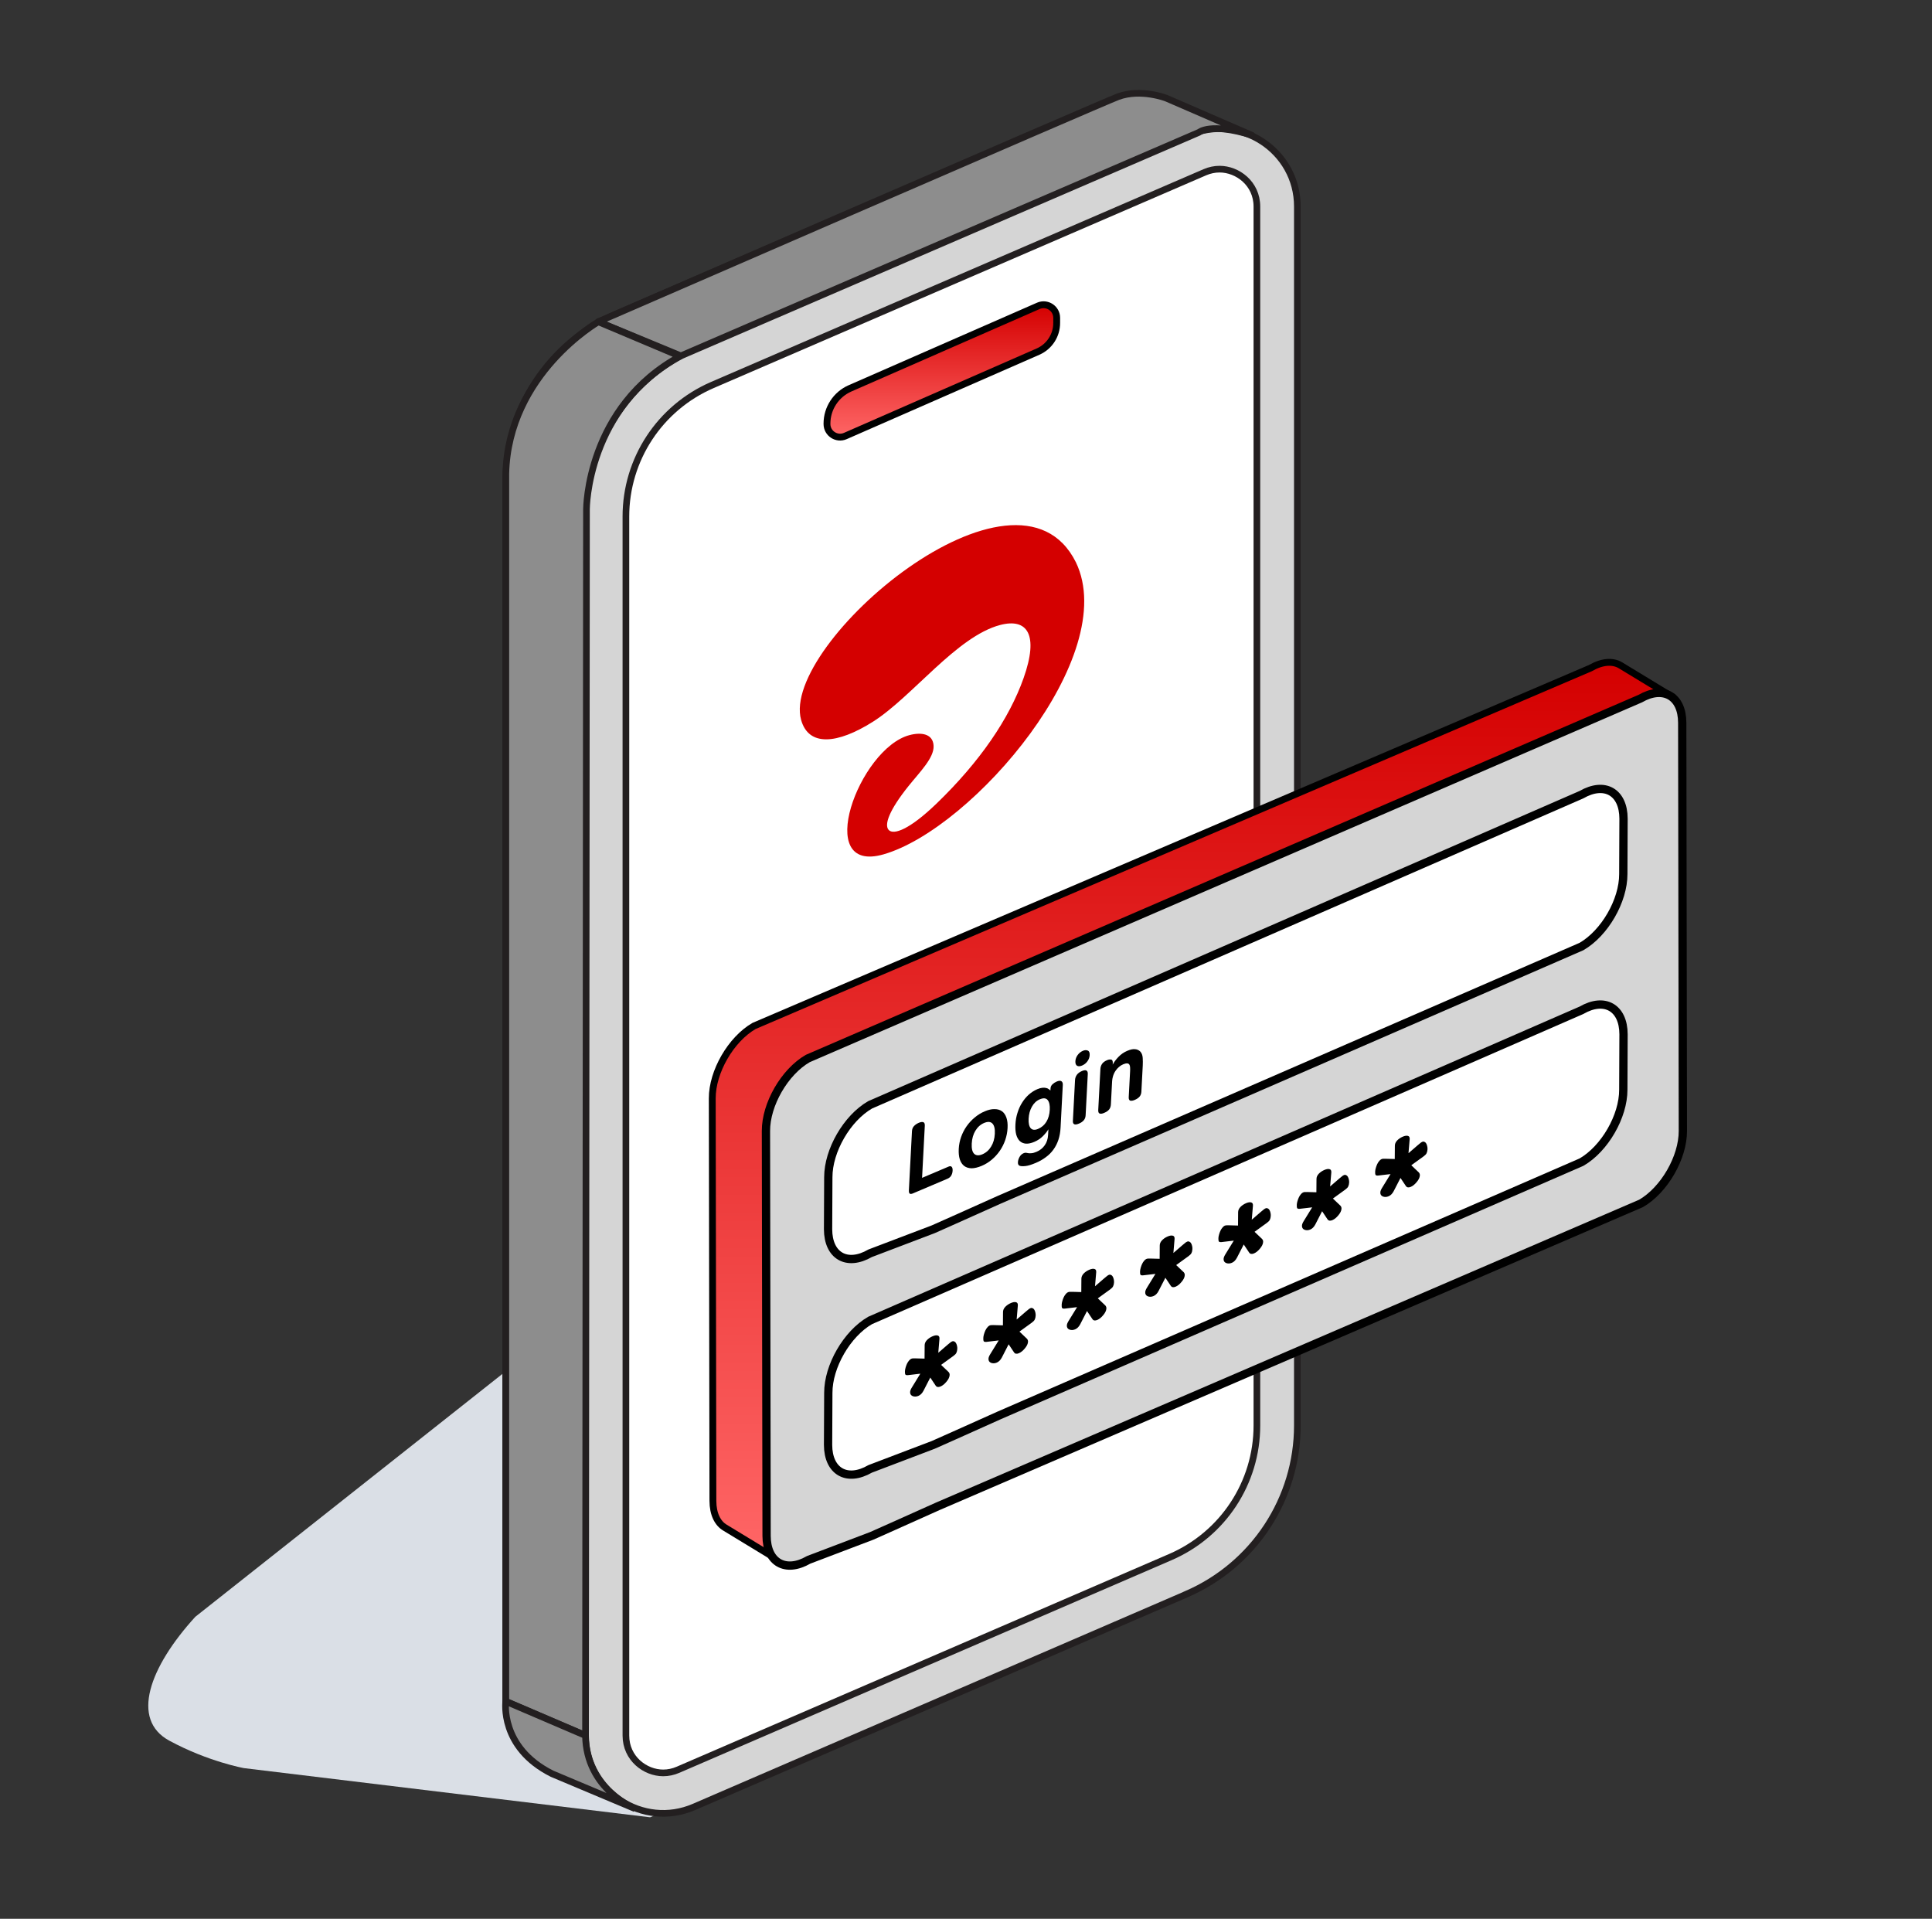
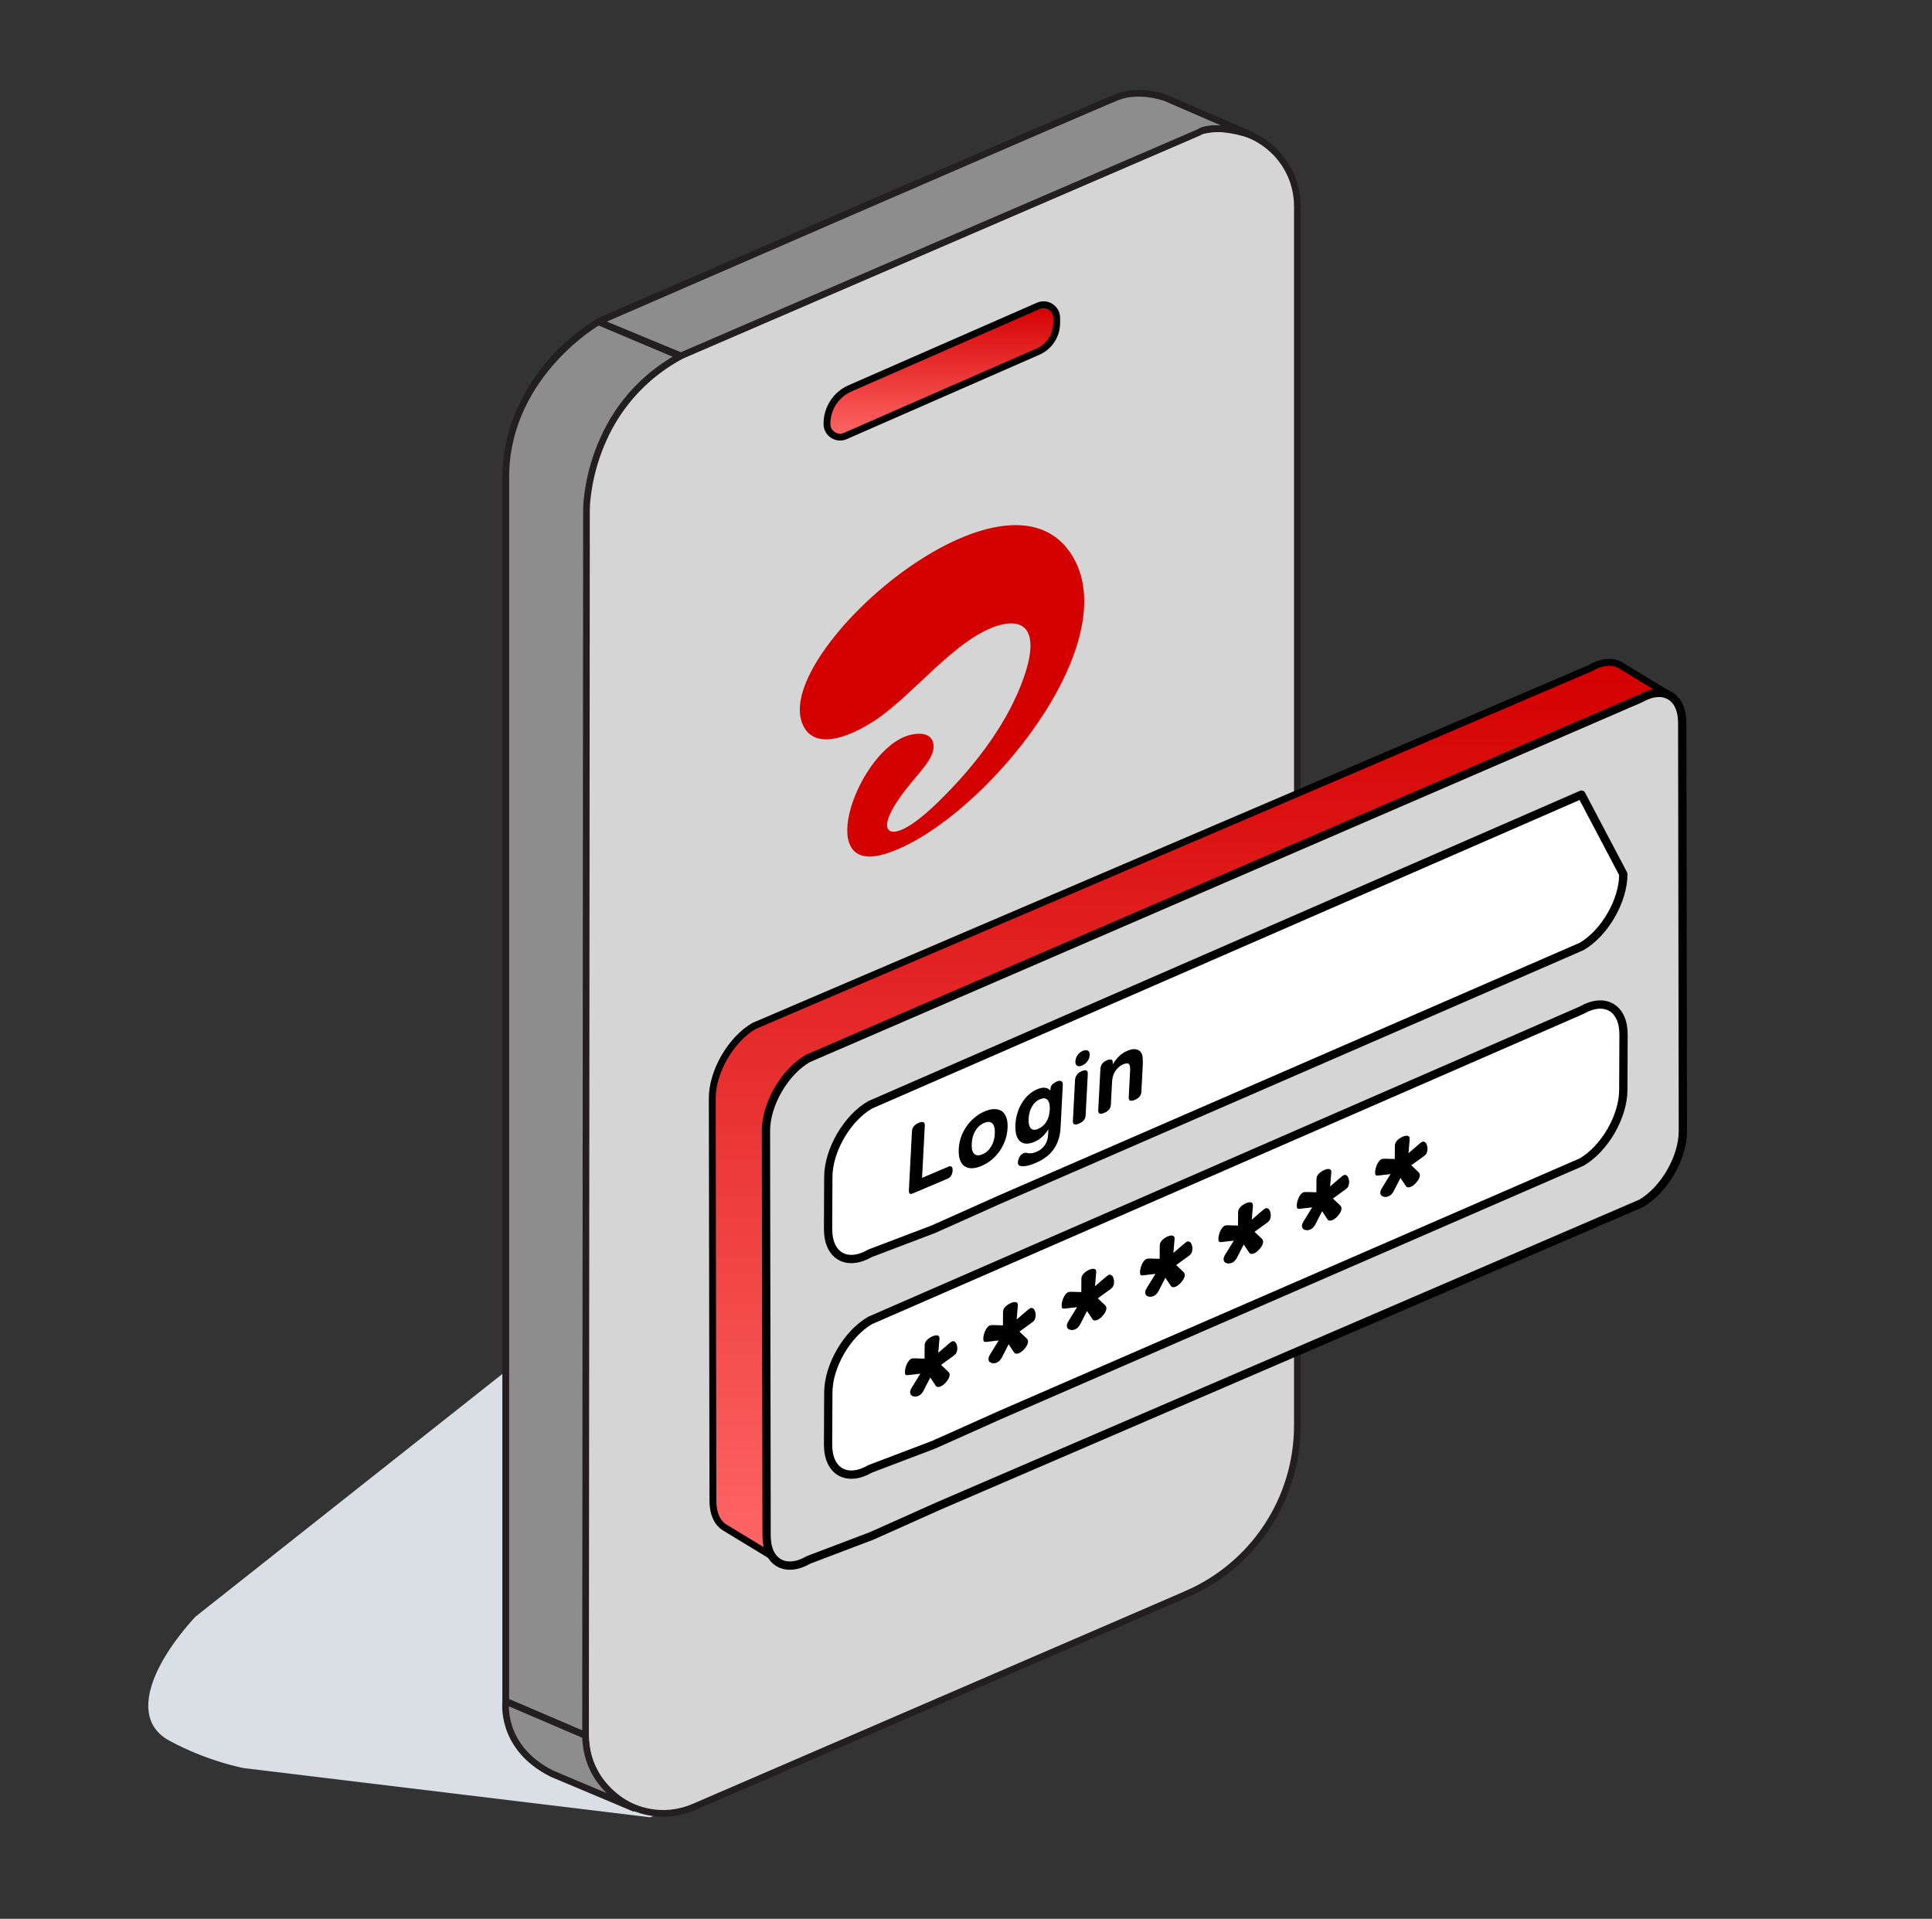
<svg xmlns="http://www.w3.org/2000/svg" width="145" height="144" viewBox="0 0 145 144" fill="none">
  <rect x="0" y="0" width="145" height="144" fill="#333333" stroke="none" />
  <g clip-path="url(#clip0_2246_25756)">
    <g style="mix-blend-mode:multiply">
      <path d="M48.803 136.383L18.309 132.691C18.309 132.691 15.624 132.21 12.706 130.63C9.788 129.051 11.197 125.128 14.66 121.333L52.367 91.513L92.274 117.749L48.8 136.379L48.803 136.383Z" fill="#DADFE6" />
    </g>
    <path d="M83.062 117.07L46.104 133.035C42.249 134.698 37.953 131.876 37.953 127.678V36.2C37.953 30.7 41.223 25.725 46.272 23.544L83.23 7.578C87.085 5.915 91.381 8.737 91.381 12.935V104.413C91.381 109.913 88.111 114.889 83.062 117.07Z" fill="white" stroke="#231F20" stroke-width="0.49" stroke-miterlimit="10" />
    <path d="M89.05 119.637L52.092 135.602C48.237 137.265 43.941 134.444 43.941 130.246V38.764C43.941 33.264 47.212 28.289 52.26 26.107L89.219 10.142C93.073 8.479 97.369 11.301 97.369 15.499V106.977C97.369 112.477 94.099 117.452 89.05 119.634V119.637Z" fill="#D5D5D5" stroke="#231F20" stroke-width="0.5" stroke-miterlimit="10" />
-     <path d="M49.772 133.05C48.428 133.05 46.975 131.975 46.975 130.242V38.764C46.975 34.471 49.52 30.599 53.462 28.894L90.421 12.929C90.785 12.771 91.159 12.694 91.534 12.694C92.879 12.694 94.332 13.769 94.332 15.502V106.98C94.332 111.273 91.786 115.145 87.844 116.85L50.885 132.815C50.521 132.973 50.147 133.05 49.772 133.05Z" fill="white" stroke="#231F20" stroke-width="0.5" stroke-miterlimit="10" />
    <path d="M121.604 49.919C121.031 49.586 120.239 49.633 119.364 50.138L56.594 76.993C54.856 77.997 53.45 80.429 53.457 82.427L53.505 112.633C53.508 113.625 53.858 114.323 54.422 114.651L58.45 117.099C57.884 116.771 57.534 116.072 57.532 115.08L57.485 84.874C57.48 82.876 58.883 80.444 60.622 79.44L123.392 52.585C124.267 52.081 125.059 52.033 125.632 52.366L121.604 49.919Z" fill="url(#paint0_linear_2246_25756)" stroke="black" stroke-width="0.514" />
    <path d="M123.095 52.433C124.833 51.429 126.247 52.234 126.254 54.233L126.302 84.876C126.307 86.875 124.903 89.307 123.165 90.311L70.376 113.046L67.011 114.554L65.426 115.261L60.691 117.06C58.953 118.065 57.539 117.258 57.534 115.261L57.486 84.872C57.481 82.874 58.885 80.442 60.623 79.438L123.097 52.431L123.095 52.433Z" fill="#D5D5D5" stroke="black" stroke-width="0.622" stroke-linejoin="round" />
-     <path d="M118.69 59.638C120.429 58.634 121.843 59.44 121.849 61.438L121.832 65.598C121.837 67.597 120.433 70.028 118.694 71.033L74.991 90.039L71.626 91.547L70.04 92.253L65.306 94.053C63.567 95.057 62.154 94.25 62.148 92.253L62.166 88.348C62.161 86.35 63.565 83.918 65.303 82.914L118.692 59.637L118.69 59.638Z" fill="white" stroke="black" stroke-width="0.622" stroke-linejoin="round" />
+     <path d="M118.69 59.638L121.832 65.598C121.837 67.597 120.433 70.028 118.694 71.033L74.991 90.039L71.626 91.547L70.04 92.253L65.306 94.053C63.567 95.057 62.154 94.25 62.148 92.253L62.166 88.348C62.161 86.35 63.565 83.918 65.303 82.914L118.692 59.637L118.69 59.638Z" fill="white" stroke="black" stroke-width="0.622" stroke-linejoin="round" />
    <path d="M68.445 84.888C68.453 84.739 68.502 84.614 68.593 84.512C68.688 84.408 68.809 84.326 68.955 84.263C69.097 84.203 69.21 84.187 69.294 84.214C69.377 84.242 69.415 84.331 69.408 84.48L69.203 88.394L71.196 87.548C71.301 87.503 71.379 87.511 71.43 87.573C71.48 87.629 71.502 87.724 71.495 87.858C71.488 87.987 71.455 88.106 71.396 88.214C71.337 88.322 71.238 88.405 71.101 88.463L68.51 89.563C68.413 89.604 68.337 89.61 68.28 89.58C68.228 89.544 68.206 89.454 68.214 89.309L68.445 84.888ZM75.62 84.649C75.604 84.962 75.546 85.264 75.445 85.555C75.345 85.845 75.21 86.114 75.04 86.361C74.87 86.608 74.671 86.829 74.441 87.023C74.211 87.218 73.959 87.374 73.684 87.491C73.4 87.611 73.146 87.673 72.921 87.676C72.702 87.671 72.517 87.614 72.366 87.503C72.22 87.39 72.11 87.226 72.036 87.009C71.967 86.791 71.94 86.527 71.956 86.219C71.972 85.911 72.031 85.614 72.131 85.329C72.236 85.036 72.373 84.769 72.542 84.527C72.717 84.278 72.918 84.059 73.148 83.869C73.378 83.674 73.63 83.518 73.905 83.402C74.18 83.285 74.425 83.23 74.639 83.236C74.859 83.235 75.044 83.287 75.195 83.393C75.347 83.499 75.459 83.66 75.533 83.877C75.607 84.089 75.636 84.346 75.62 84.649ZM74.663 85.085C74.683 84.717 74.622 84.46 74.482 84.316C74.342 84.171 74.132 84.158 73.852 84.277C73.587 84.39 73.37 84.584 73.204 84.859C73.042 85.126 72.951 85.447 72.931 85.82C72.912 86.192 72.972 86.449 73.113 86.588C73.258 86.726 73.463 86.739 73.729 86.626C74.004 86.509 74.222 86.317 74.384 86.049C74.551 85.779 74.644 85.457 74.663 85.085ZM79.597 84.631C79.579 84.964 79.526 85.266 79.435 85.538C79.345 85.809 79.22 86.054 79.061 86.273C78.906 86.489 78.717 86.679 78.493 86.841C78.274 87.007 78.025 87.15 77.745 87.268C77.411 87.41 77.149 87.49 76.96 87.507C76.771 87.529 76.63 87.523 76.537 87.49C76.436 87.455 76.389 87.365 76.397 87.221C76.404 87.092 76.444 86.96 76.518 86.827C76.593 86.693 76.694 86.599 76.822 86.545C76.891 86.516 76.952 86.504 77.005 86.511C77.058 86.522 77.118 86.533 77.185 86.544C77.252 86.554 77.332 86.554 77.427 86.543C77.521 86.537 77.647 86.501 77.802 86.435C78.054 86.328 78.255 86.167 78.406 85.953C78.56 85.737 78.645 85.477 78.661 85.174L78.684 84.749C78.585 84.917 78.446 85.09 78.267 85.268C78.092 85.445 77.878 85.586 77.626 85.693C77.392 85.792 77.184 85.837 77.001 85.827C76.818 85.813 76.665 85.749 76.54 85.636C76.421 85.522 76.331 85.361 76.27 85.153C76.214 84.939 76.194 84.683 76.21 84.385C76.225 84.081 76.276 83.792 76.363 83.518C76.449 83.238 76.563 82.985 76.705 82.76C76.847 82.53 77.014 82.327 77.207 82.153C77.404 81.977 77.62 81.839 77.853 81.74C77.996 81.68 78.118 81.645 78.222 81.635C78.33 81.623 78.424 81.627 78.504 81.647C78.583 81.661 78.649 81.689 78.701 81.731C78.757 81.765 78.802 81.802 78.836 81.841L78.844 81.684C78.851 81.56 78.899 81.457 78.988 81.375C79.078 81.289 79.182 81.22 79.301 81.169C79.471 81.097 79.592 81.09 79.665 81.146C79.739 81.198 79.772 81.288 79.765 81.417L79.597 84.631ZM78.787 83.283C78.805 82.95 78.752 82.707 78.631 82.555C78.509 82.403 78.31 82.385 78.035 82.501C77.788 82.606 77.59 82.793 77.442 83.06C77.298 83.32 77.218 83.616 77.2 83.949C77.182 84.287 77.235 84.528 77.357 84.67C77.484 84.806 77.667 84.823 77.906 84.722C78.176 84.607 78.385 84.428 78.532 84.186C78.684 83.937 78.769 83.636 78.787 83.283ZM80.989 84.317C80.664 84.455 80.508 84.39 80.522 84.121L80.683 81.057C80.69 80.913 80.735 80.782 80.817 80.664C80.9 80.547 81.028 80.451 81.202 80.377C81.349 80.315 81.459 80.302 81.533 80.338C81.612 80.373 81.648 80.463 81.64 80.607L81.478 83.701C81.47 83.85 81.424 83.974 81.338 84.074C81.252 84.174 81.135 84.255 80.989 84.317ZM81.275 78.859C81.408 78.803 81.527 78.796 81.632 78.839C81.742 78.879 81.792 78.994 81.782 79.183C81.773 79.352 81.716 79.508 81.61 79.65C81.508 79.79 81.377 79.894 81.217 79.963C81.057 80.031 80.929 80.036 80.833 79.98C80.742 79.921 80.701 79.807 80.71 79.638C80.718 79.479 80.773 79.327 80.875 79.182C80.981 79.035 81.115 78.927 81.275 78.859ZM84.6 78.862C84.838 78.761 85.033 78.719 85.184 78.738C85.34 78.749 85.472 78.808 85.578 78.913C85.689 79.032 85.75 79.19 85.762 79.389C85.774 79.584 85.775 79.772 85.766 79.956L85.662 81.932C85.654 82.076 85.61 82.197 85.529 82.295C85.447 82.393 85.327 82.476 85.166 82.544C85.029 82.602 84.916 82.621 84.827 82.6C84.744 82.572 84.706 82.484 84.713 82.335L84.816 80.381C84.827 80.163 84.815 80.012 84.779 79.93C84.743 79.849 84.683 79.806 84.597 79.803C84.517 79.799 84.417 79.822 84.298 79.872C84.174 79.925 84.068 79.992 83.979 80.073C83.889 80.15 83.813 80.233 83.75 80.323C83.688 80.408 83.638 80.492 83.603 80.576C83.567 80.659 83.541 80.733 83.524 80.799C83.496 80.898 83.477 81.005 83.467 81.122C83.461 81.236 83.456 81.333 83.451 81.413L83.374 82.881C83.366 83.035 83.322 83.164 83.24 83.266C83.163 83.362 83.038 83.447 82.864 83.521C82.722 83.581 82.611 83.597 82.532 83.567C82.453 83.537 82.417 83.448 82.425 83.299L82.587 80.22C82.594 80.085 82.634 79.961 82.707 79.848C82.785 79.732 82.91 79.637 83.085 79.563C83.204 79.513 83.308 79.498 83.396 79.519C83.485 79.534 83.525 79.629 83.516 79.803L83.511 79.893C83.615 79.698 83.76 79.505 83.944 79.315C84.134 79.118 84.352 78.967 84.6 78.862Z" fill="black" />
    <path d="M118.69 75.819C120.429 74.815 121.843 75.621 121.849 77.619L121.832 81.779C121.837 83.778 120.433 86.21 118.694 87.214L74.991 106.22L71.626 107.728L70.04 108.434L65.306 110.234C63.567 111.238 62.154 110.431 62.148 108.434L62.166 104.529C62.161 102.531 63.565 100.099 65.303 99.095L118.692 75.818L118.69 75.819Z" fill="white" stroke="black" stroke-width="0.622" stroke-linejoin="round" />
    <path d="M70.63 102.429L71.195 102.967C71.252 103.032 71.278 103.106 71.273 103.189C71.265 103.346 71.185 103.514 71.034 103.691C70.891 103.866 70.743 103.985 70.59 104.05C70.422 104.121 70.3 104.1 70.224 103.987L69.819 103.381L69.307 104.376C69.208 104.564 69.082 104.69 68.929 104.755C68.776 104.82 68.63 104.825 68.491 104.771C68.36 104.713 68.298 104.61 68.306 104.46C68.311 104.369 68.354 104.258 68.436 104.126L69.072 103.09L68.159 103.198C68.054 103.211 67.984 103.196 67.949 103.154C67.922 103.101 67.911 103.016 67.917 102.9C67.922 102.817 67.938 102.729 67.965 102.637C67.992 102.536 68.027 102.44 68.069 102.349C68.112 102.259 68.16 102.181 68.216 102.117C68.272 102.045 68.331 101.996 68.392 101.97C68.453 101.944 68.513 101.934 68.572 101.942C68.632 101.941 68.681 101.94 68.718 101.941L69.389 101.959L69.397 100.96C69.396 100.822 69.452 100.694 69.562 100.574C69.681 100.45 69.824 100.353 69.992 100.282C70.145 100.217 70.269 100.197 70.365 100.221C70.468 100.242 70.516 100.323 70.509 100.463L70.42 101.522L71.112 100.924C71.151 100.892 71.202 100.85 71.264 100.799C71.327 100.74 71.389 100.697 71.45 100.671C71.511 100.646 71.567 100.646 71.618 100.673C71.669 100.692 71.712 100.73 71.746 100.789C71.781 100.847 71.807 100.917 71.825 100.998C71.844 101.071 71.851 101.149 71.846 101.232C71.84 101.348 71.816 101.448 71.775 101.53C71.741 101.601 71.67 101.676 71.561 101.754L70.63 102.429ZM76.512 99.932L77.077 100.47C77.133 100.535 77.159 100.609 77.155 100.692C77.147 100.849 77.067 101.017 76.916 101.195C76.772 101.369 76.624 101.488 76.472 101.553C76.303 101.625 76.181 101.604 76.105 101.49L75.7 100.884L75.189 101.879C75.089 102.067 74.963 102.193 74.811 102.258C74.658 102.323 74.512 102.328 74.373 102.274C74.242 102.216 74.18 102.113 74.188 101.964C74.192 101.873 74.236 101.761 74.317 101.629L74.954 100.594L74.041 100.702C73.936 100.714 73.866 100.699 73.831 100.657C73.803 100.604 73.793 100.519 73.799 100.403C73.803 100.321 73.819 100.233 73.846 100.14C73.874 100.039 73.909 99.944 73.951 99.853C73.993 99.762 74.042 99.685 74.098 99.621C74.154 99.548 74.212 99.499 74.273 99.473C74.335 99.447 74.395 99.438 74.454 99.445C74.514 99.444 74.562 99.444 74.6 99.444L75.271 99.463L75.278 98.463C75.278 98.326 75.333 98.197 75.444 98.077C75.563 97.954 75.706 97.856 75.874 97.785C76.027 97.72 76.151 97.7 76.247 97.724C76.35 97.745 76.398 97.826 76.391 97.967L76.302 99.025L76.994 98.428C77.033 98.395 77.084 98.353 77.146 98.302C77.209 98.243 77.271 98.201 77.332 98.175C77.393 98.149 77.449 98.149 77.5 98.177C77.551 98.195 77.594 98.234 77.628 98.292C77.662 98.35 77.689 98.42 77.707 98.502C77.725 98.575 77.732 98.653 77.728 98.736C77.722 98.852 77.698 98.951 77.656 99.033C77.623 99.104 77.552 99.179 77.443 99.258L76.512 99.932ZM82.393 97.436L82.959 97.973C83.015 98.039 83.041 98.113 83.037 98.195C83.028 98.353 82.949 98.52 82.798 98.698C82.654 98.872 82.506 98.992 82.353 99.057C82.185 99.128 82.063 99.107 81.987 98.993L81.582 98.388L81.071 99.382C80.971 99.57 80.845 99.697 80.692 99.762C80.54 99.826 80.394 99.832 80.255 99.777C80.123 99.72 80.062 99.616 80.069 99.467C80.074 99.376 80.117 99.265 80.199 99.133L80.836 98.097L79.923 98.205C79.817 98.217 79.747 98.203 79.712 98.161C79.685 98.107 79.675 98.023 79.681 97.907C79.685 97.824 79.701 97.736 79.728 97.644C79.756 97.543 79.791 97.447 79.833 97.356C79.875 97.266 79.924 97.188 79.979 97.124C80.035 97.052 80.094 97.002 80.155 96.976C80.216 96.951 80.276 96.941 80.336 96.948C80.396 96.947 80.444 96.947 80.481 96.947L81.152 96.966L81.16 95.967C81.16 95.829 81.215 95.7 81.326 95.58C81.444 95.457 81.588 95.36 81.755 95.289C81.908 95.224 82.032 95.203 82.128 95.228C82.232 95.248 82.28 95.329 82.272 95.47L82.183 96.529L82.876 95.931C82.915 95.898 82.965 95.856 83.028 95.806C83.09 95.747 83.152 95.704 83.213 95.678C83.275 95.652 83.331 95.653 83.381 95.68C83.433 95.699 83.475 95.737 83.51 95.796C83.544 95.854 83.57 95.924 83.588 96.005C83.607 96.078 83.614 96.156 83.61 96.239C83.604 96.355 83.58 96.454 83.538 96.537C83.504 96.608 83.433 96.682 83.325 96.761L82.393 97.436ZM88.275 94.939L88.841 95.477C88.897 95.542 88.923 95.616 88.918 95.699C88.91 95.856 88.831 96.024 88.679 96.201C88.536 96.376 88.388 96.495 88.235 96.56C88.067 96.631 87.945 96.61 87.869 96.497L87.464 95.891L86.952 96.886C86.853 97.074 86.727 97.2 86.574 97.265C86.421 97.33 86.275 97.335 86.136 97.281C86.005 97.223 85.943 97.12 85.951 96.971C85.956 96.879 85.999 96.768 86.081 96.636L86.717 95.6L85.804 95.708C85.699 95.721 85.629 95.706 85.594 95.664C85.567 95.611 85.556 95.526 85.562 95.41C85.567 95.327 85.583 95.24 85.61 95.147C85.638 95.046 85.672 94.95 85.715 94.86C85.757 94.769 85.805 94.691 85.861 94.627C85.917 94.555 85.976 94.506 86.037 94.48C86.098 94.454 86.158 94.445 86.218 94.452C86.277 94.451 86.326 94.45 86.363 94.451L87.034 94.469L87.042 93.47C87.041 93.332 87.097 93.204 87.208 93.084C87.326 92.96 87.469 92.863 87.637 92.792C87.79 92.727 87.914 92.707 88.01 92.731C88.114 92.752 88.162 92.833 88.154 92.974L88.065 94.032L88.757 93.434C88.796 93.402 88.847 93.36 88.909 93.309C88.972 93.25 89.034 93.207 89.095 93.182C89.156 93.156 89.212 93.156 89.263 93.183C89.314 93.202 89.357 93.24 89.391 93.299C89.426 93.357 89.452 93.427 89.47 93.508C89.489 93.582 89.496 93.66 89.491 93.742C89.485 93.858 89.462 93.958 89.42 94.04C89.386 94.111 89.315 94.186 89.207 94.264L88.275 94.939ZM94.157 92.442L94.722 92.98C94.778 93.045 94.805 93.119 94.8 93.202C94.792 93.36 94.712 93.527 94.561 93.705C94.418 93.879 94.269 93.999 94.117 94.063C93.949 94.135 93.827 94.114 93.75 94L93.345 93.394L92.834 94.389C92.734 94.577 92.609 94.704 92.456 94.768C92.303 94.833 92.157 94.838 92.018 94.784C91.887 94.726 91.825 94.623 91.833 94.474C91.838 94.383 91.881 94.271 91.962 94.139L92.599 93.104L91.686 93.212C91.581 93.224 91.511 93.209 91.476 93.168C91.449 93.114 91.438 93.029 91.444 92.913C91.448 92.831 91.464 92.743 91.492 92.65C91.519 92.549 91.554 92.454 91.596 92.363C91.638 92.272 91.687 92.195 91.743 92.131C91.799 92.058 91.857 92.009 91.918 91.983C91.98 91.957 92.04 91.948 92.099 91.955C92.159 91.954 92.207 91.954 92.245 91.954L92.916 91.973L92.923 90.973C92.923 90.836 92.978 90.707 93.089 90.587C93.208 90.464 93.351 90.367 93.519 90.295C93.672 90.231 93.796 90.21 93.892 90.234C93.995 90.255 94.043 90.336 94.036 90.477L93.947 91.535L94.639 90.938C94.678 90.905 94.729 90.863 94.791 90.812C94.854 90.753 94.916 90.711 94.977 90.685C95.038 90.659 95.094 90.659 95.145 90.687C95.196 90.705 95.239 90.744 95.273 90.802C95.307 90.861 95.334 90.93 95.352 91.012C95.37 91.085 95.377 91.163 95.373 91.246C95.367 91.362 95.343 91.461 95.302 91.543C95.268 91.614 95.197 91.689 95.088 91.768L94.157 92.442ZM100.038 89.946L100.604 90.484C100.66 90.549 100.686 90.623 100.682 90.706C100.674 90.863 100.594 91.03 100.443 91.208C100.299 91.382 100.151 91.502 99.998 91.567C99.83 91.638 99.708 91.617 99.632 91.504L99.227 90.898L98.716 91.892C98.616 92.081 98.49 92.207 98.337 92.272C98.185 92.337 98.039 92.342 97.9 92.287C97.768 92.23 97.707 92.126 97.715 91.977C97.719 91.886 97.762 91.775 97.844 91.643L98.481 90.607L97.568 90.715C97.463 90.727 97.392 90.713 97.357 90.671C97.33 90.618 97.32 90.533 97.326 90.417C97.33 90.334 97.346 90.246 97.373 90.154C97.401 90.053 97.436 89.957 97.478 89.866C97.52 89.776 97.569 89.698 97.624 89.634C97.68 89.562 97.739 89.512 97.8 89.487C97.861 89.461 97.921 89.451 97.981 89.458C98.041 89.457 98.089 89.457 98.126 89.457L98.797 89.476L98.805 88.477C98.805 88.339 98.86 88.21 98.971 88.09C99.089 87.967 99.233 87.87 99.401 87.799C99.553 87.734 99.678 87.713 99.773 87.738C99.877 87.758 99.925 87.839 99.918 87.98L99.828 89.039L100.521 88.441C100.56 88.408 100.61 88.367 100.673 88.316C100.736 88.257 100.798 88.214 100.859 88.188C100.92 88.162 100.976 88.163 101.027 88.19C101.078 88.209 101.121 88.247 101.155 88.306C101.189 88.364 101.215 88.434 101.233 88.515C101.252 88.588 101.259 88.666 101.255 88.749C101.249 88.865 101.225 88.964 101.183 89.047C101.15 89.118 101.078 89.192 100.97 89.271L100.038 89.946ZM105.92 87.449L106.486 87.987C106.542 88.052 106.568 88.126 106.564 88.209C106.555 88.366 106.476 88.534 106.324 88.711C106.181 88.886 106.033 89.005 105.88 89.07C105.712 89.141 105.59 89.12 105.514 89.007L105.109 88.401L104.597 89.396C104.498 89.584 104.372 89.71 104.219 89.775C104.066 89.84 103.921 89.845 103.782 89.791C103.65 89.733 103.588 89.63 103.596 89.481C103.601 89.389 103.644 89.278 103.726 89.146L104.362 88.111L103.45 88.219C103.344 88.231 103.274 88.216 103.239 88.174C103.212 88.121 103.201 88.036 103.208 87.92C103.212 87.837 103.228 87.75 103.255 87.657C103.283 87.556 103.318 87.46 103.36 87.37C103.402 87.279 103.451 87.201 103.506 87.137C103.562 87.065 103.621 87.016 103.682 86.99C103.743 86.964 103.803 86.955 103.863 86.962C103.922 86.961 103.971 86.96 104.008 86.961L104.679 86.98L104.687 85.98C104.687 85.843 104.742 85.714 104.853 85.594C104.971 85.471 105.114 85.373 105.282 85.302C105.435 85.237 105.559 85.217 105.655 85.241C105.759 85.262 105.807 85.343 105.799 85.484L105.71 86.542L106.402 85.945C106.441 85.912 106.492 85.87 106.554 85.819C106.617 85.76 106.679 85.718 106.74 85.692C106.801 85.666 106.857 85.666 106.908 85.693C106.959 85.712 107.002 85.751 107.037 85.809C107.071 85.867 107.097 85.937 107.115 86.019C107.134 86.092 107.141 86.17 107.137 86.252C107.13 86.368 107.107 86.468 107.065 86.55C107.031 86.621 106.96 86.696 106.852 86.774L105.92 87.449Z" fill="black" />
    <path d="M93.95 10.149L87.54 7.369C87.54 7.369 85.618 6.62 83.905 7.26C82.698 7.712 44.902 24.143 44.902 24.143L51.099 26.706L89.994 9.928C89.994 9.928 90.848 9.179 93.947 10.142L93.95 10.149Z" fill="#8D8D8D" stroke="#231F20" stroke-width="0.5" stroke-miterlimit="10" stroke-linejoin="round" />
    <path d="M51.048 26.738L44.909 24.149C44.909 24.149 38.142 28.032 37.963 35.545V127.678L43.946 130.241L44.016 38.213C44.016 38.213 44.016 30.521 51.103 26.709L51.048 26.738Z" fill="#8D8D8D" stroke="#231F20" stroke-width="0.5" stroke-miterlimit="10" />
    <path d="M37.96 127.678C37.96 127.678 37.48 131.134 41.433 133.112L47.658 135.731C47.658 135.731 43.999 134.292 43.943 130.245L37.96 127.682V127.678Z" fill="#8D8D8D" stroke="#231F20" stroke-width="0.5" stroke-miterlimit="10" />
    <path d="M76.819 50.898C77.987 47.608 77.099 46.371 75.065 46.903C71.797 47.759 68.458 52.305 65.516 54.162C62.832 55.856 60.688 56.039 60.126 54.031C58.538 48.35 76.289 33.2 80.749 42.2C84.122 49.207 73.032 62.173 66.326 64.112C60.982 65.658 64.47 56.169 68.26 55.167C69.143 54.933 70.025 55.06 70.068 55.972C70.111 56.876 69.036 57.93 68.19 58.985C66.756 60.77 66.331 61.903 66.702 62.289C67.073 62.675 68.257 62.264 70.293 60.301C73.56 57.148 75.748 53.918 76.819 50.898Z" fill="#D40000" />
    <path d="M77.906 26.387L63.442 32.721C62.795 33.004 62.066 32.528 62.066 31.821V31.79C62.066 30.645 62.746 29.605 63.792 29.146L77.93 22.953C78.578 22.669 79.306 23.145 79.306 23.852V24.241C79.306 25.172 78.757 26.013 77.906 26.387Z" fill="url(#paint1_linear_2246_25756)" stroke="black" stroke-width="0.514" />
  </g>
  <defs>
    <linearGradient id="paint0_linear_2246_25756" x1="89.544" y1="49.706" x2="89.544" y2="117.099" gradientUnits="userSpaceOnUse">
      <stop stop-color="#D40000" />
      <stop offset="1" stop-color="#FF6666" />
    </linearGradient>
    <linearGradient id="paint1_linear_2246_25756" x1="70.686" y1="22.869" x2="70.686" y2="32.804" gradientUnits="userSpaceOnUse">
      <stop stop-color="#D40000" />
      <stop offset="1" stop-color="#FF6666" />
    </linearGradient>
    <clipPath id="clip0_2246_25756">
      <rect width="132" height="132" fill="white" transform="translate(6.959 6)" />
    </clipPath>
  </defs>
</svg>